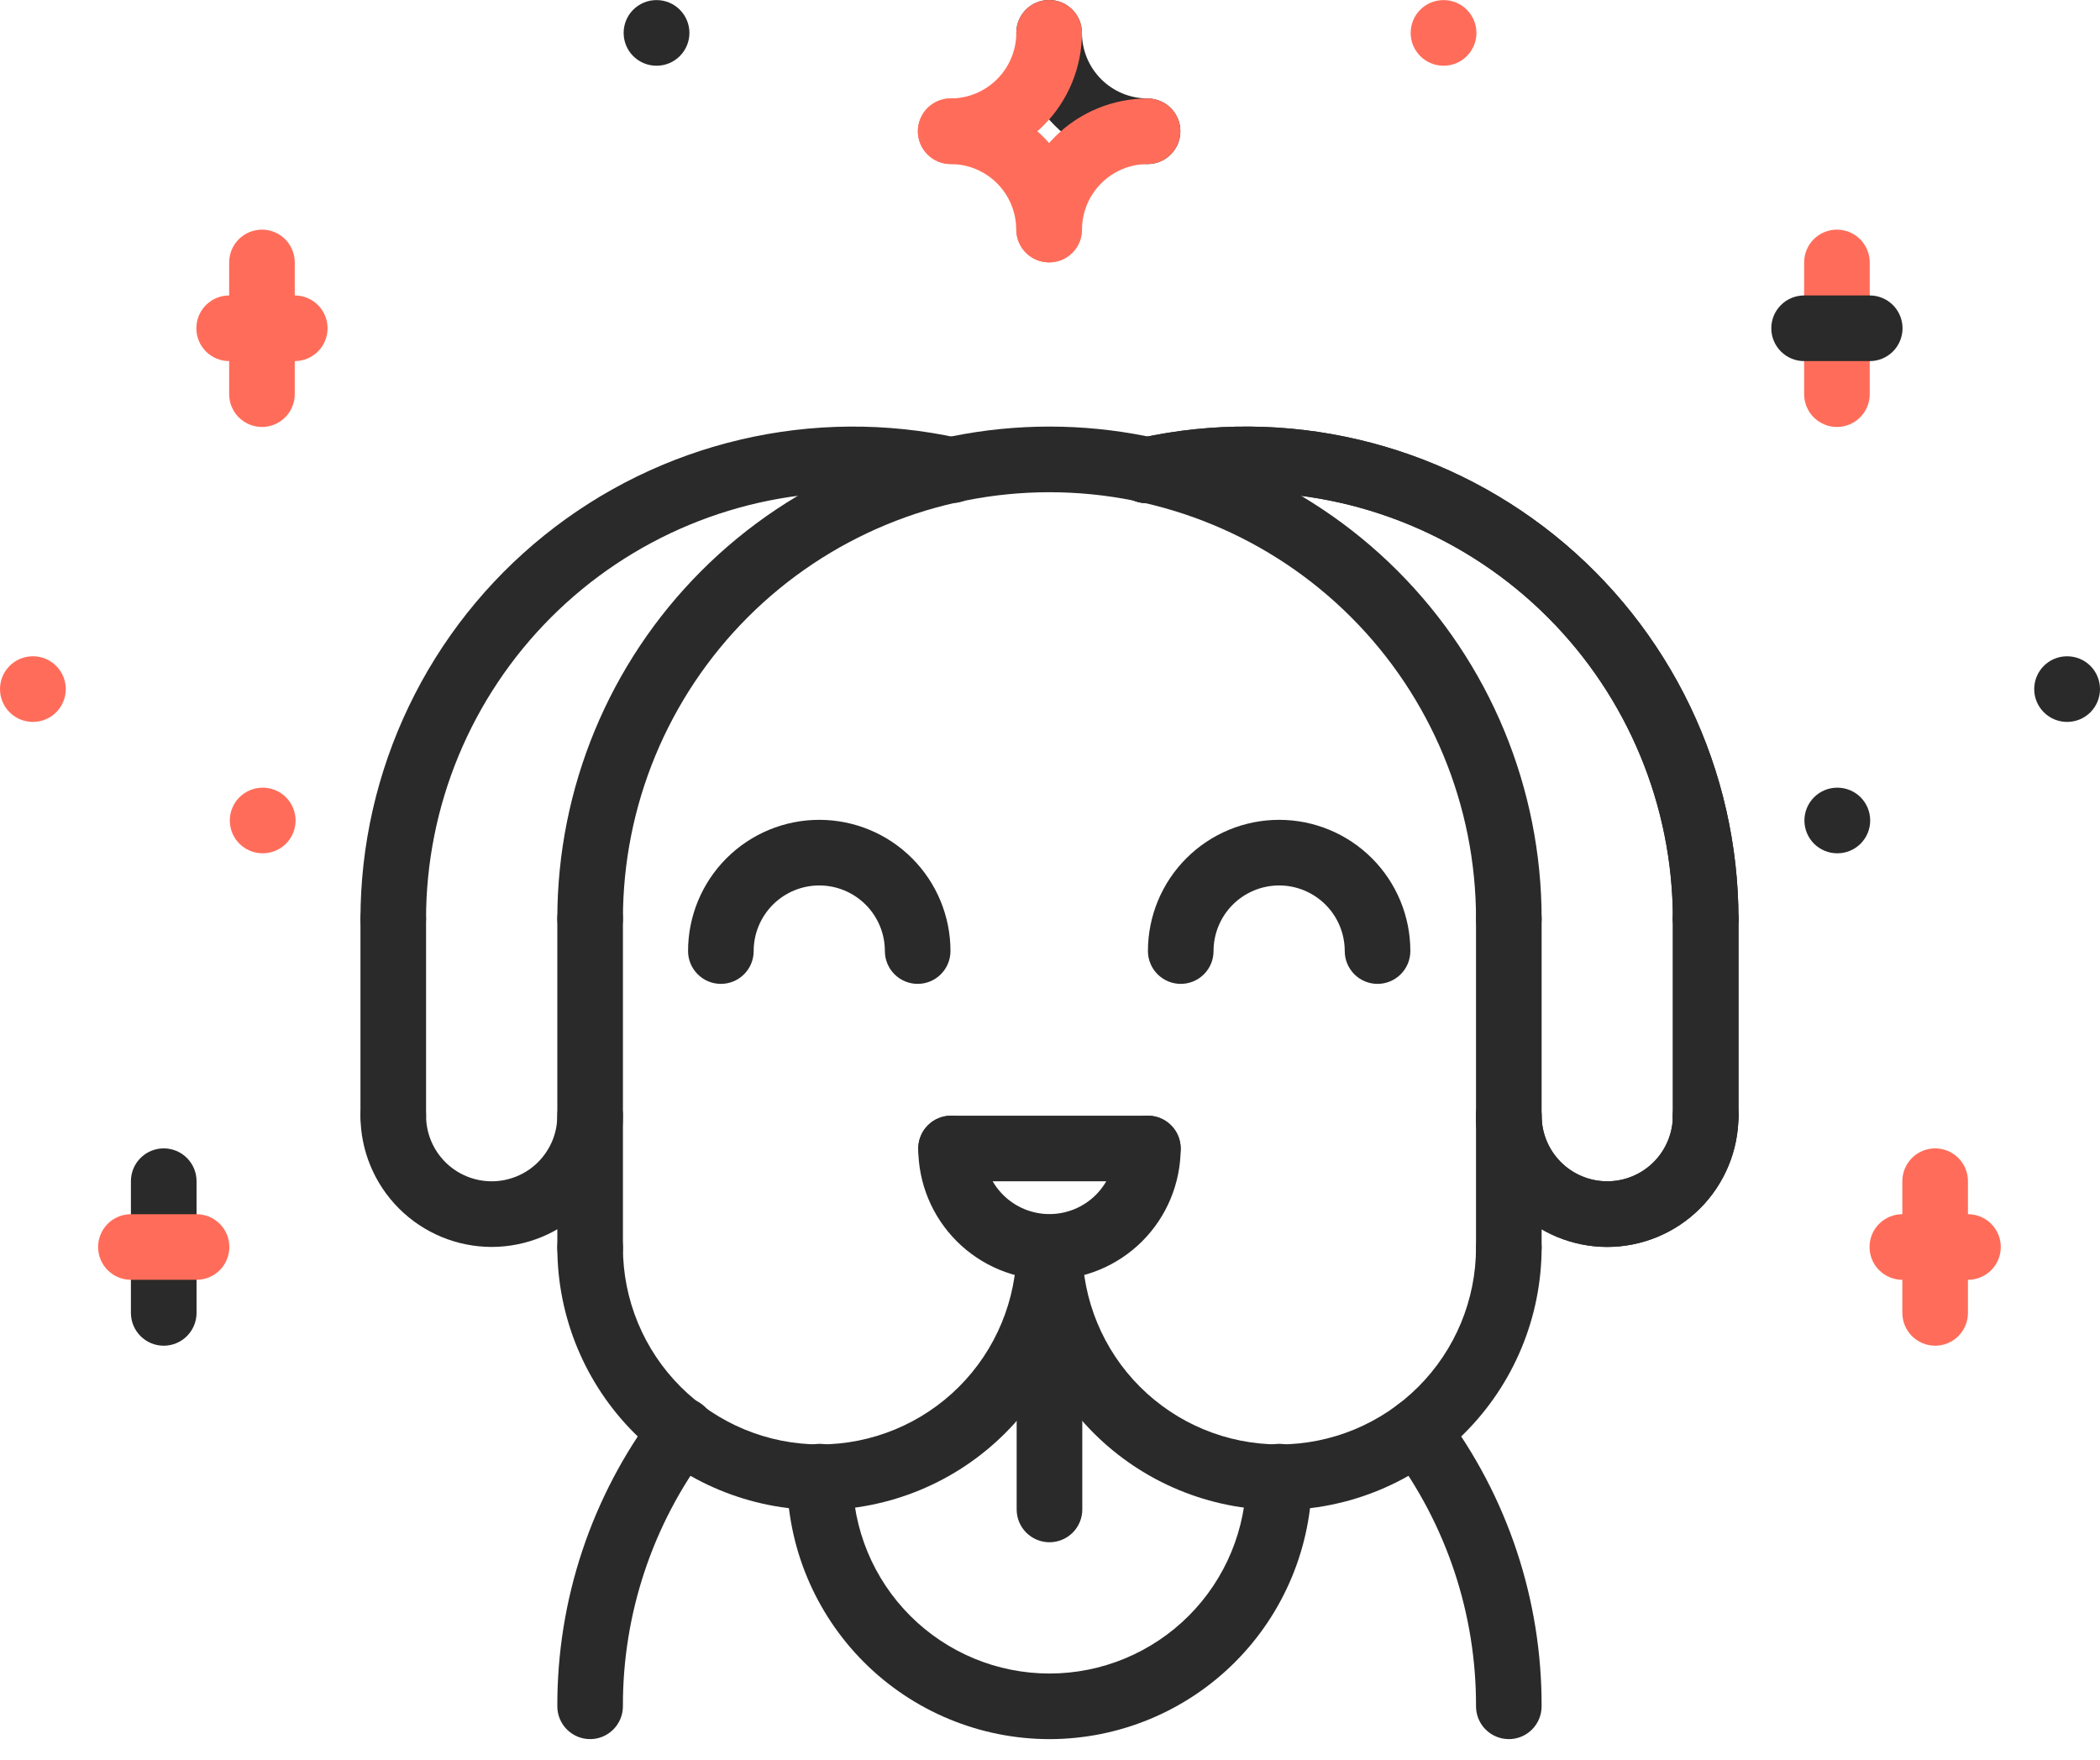
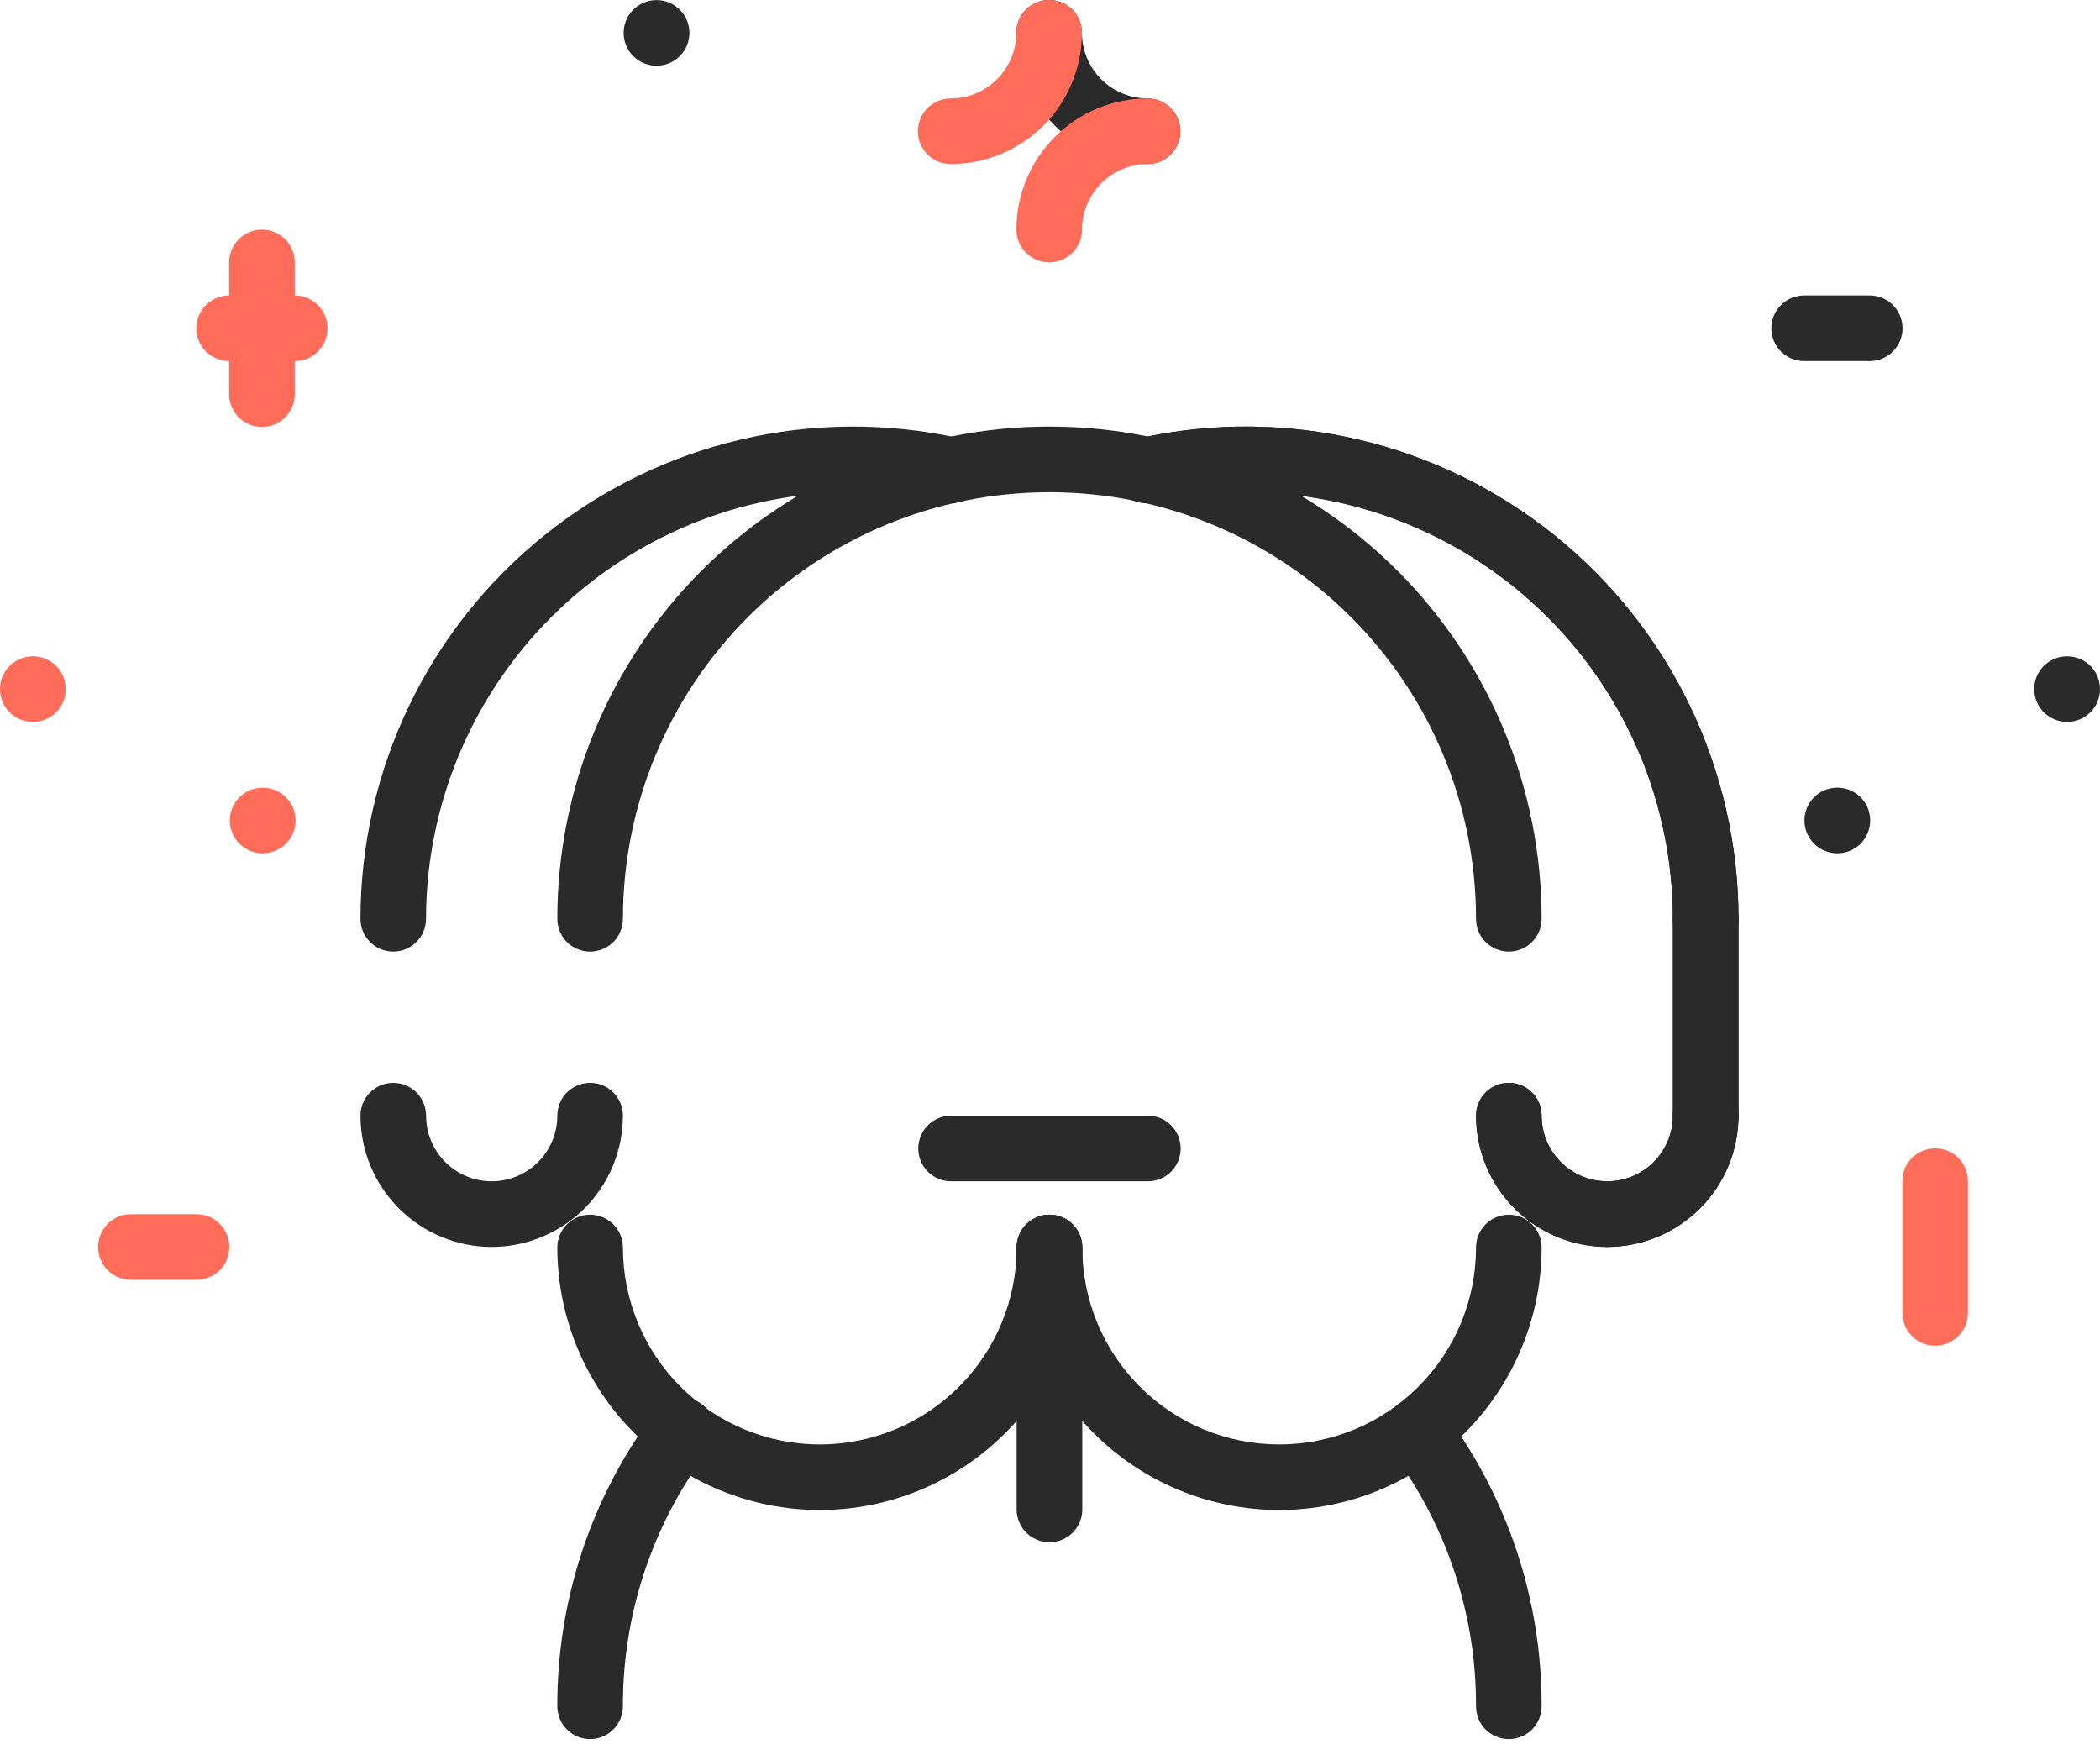
<svg xmlns="http://www.w3.org/2000/svg" fill="none" viewBox="0 0 74 62" height="62" width="74">
  <path fill="#2A2A2A" d="M53.168 33.529C52.861 33.529 52.567 33.407 52.35 33.191C52.133 32.974 52.012 32.68 52.012 32.373C52.012 28.387 50.428 24.564 47.609 21.745C44.791 18.926 40.968 17.343 36.981 17.343C32.995 17.343 29.172 18.926 26.353 21.745C23.535 24.564 21.951 28.387 21.951 32.373C21.951 32.68 21.829 32.974 21.612 33.191C21.396 33.407 21.102 33.529 20.795 33.529C20.488 33.529 20.194 33.407 19.977 33.191C19.761 32.974 19.639 32.68 19.639 32.373C19.639 27.773 21.466 23.362 24.718 20.11C27.971 16.857 32.382 15.03 36.981 15.03C41.581 15.03 45.992 16.857 49.245 20.11C52.497 23.362 54.324 27.773 54.324 32.373C54.324 32.68 54.202 32.974 53.985 33.191C53.769 33.407 53.474 33.529 53.168 33.529Z" />
  <path fill="#2A2A2A" d="M60.105 33.529C59.798 33.529 59.504 33.407 59.287 33.19C59.071 32.974 58.949 32.679 58.949 32.373C58.944 28.388 57.359 24.568 54.541 21.75C51.724 18.932 47.903 17.347 43.919 17.343C42.831 17.342 41.747 17.459 40.685 17.689C40.534 17.729 40.377 17.737 40.223 17.715C40.069 17.692 39.921 17.638 39.788 17.557C39.655 17.476 39.54 17.368 39.45 17.241C39.359 17.114 39.296 16.971 39.262 16.819C39.229 16.666 39.227 16.509 39.256 16.356C39.285 16.203 39.344 16.057 39.431 15.928C39.517 15.798 39.629 15.688 39.76 15.603C39.89 15.518 40.036 15.46 40.19 15.432C42.723 14.877 45.349 14.897 47.874 15.49C50.399 16.083 52.758 17.235 54.78 18.86C56.801 20.485 58.432 22.542 59.554 24.881C60.676 27.219 61.259 29.779 61.261 32.373C61.261 32.679 61.139 32.974 60.922 33.19C60.706 33.407 60.412 33.529 60.105 33.529ZM53.168 61.276C52.861 61.276 52.567 61.154 52.35 60.937C52.133 60.721 52.012 60.426 52.012 60.12C52.022 56.872 50.97 53.711 49.017 51.116C48.926 50.994 48.86 50.856 48.822 50.709C48.785 50.562 48.776 50.409 48.798 50.258C48.819 50.108 48.87 49.964 48.947 49.833C49.025 49.702 49.127 49.588 49.248 49.497C49.37 49.406 49.508 49.34 49.655 49.302C49.802 49.264 49.955 49.256 50.106 49.277C50.256 49.299 50.401 49.35 50.531 49.427C50.662 49.504 50.776 49.607 50.867 49.728C53.121 52.723 54.335 56.373 54.323 60.121C54.323 60.428 54.201 60.722 53.984 60.939C53.767 61.155 53.473 61.277 53.167 61.277L53.168 61.276ZM20.795 61.276C20.488 61.276 20.194 61.154 19.977 60.937C19.761 60.721 19.639 60.426 19.639 60.12C19.628 56.372 20.842 52.724 23.096 49.729C23.185 49.604 23.299 49.497 23.43 49.416C23.561 49.335 23.707 49.281 23.86 49.257C24.012 49.234 24.168 49.241 24.317 49.278C24.467 49.315 24.608 49.382 24.731 49.475C24.854 49.567 24.958 49.683 25.036 49.816C25.114 49.95 25.164 50.097 25.184 50.25C25.204 50.403 25.193 50.558 25.152 50.707C25.111 50.855 25.041 50.995 24.946 51.116C22.993 53.71 21.941 56.872 21.95 60.12C21.95 60.426 21.828 60.721 21.611 60.937C21.395 61.154 21.102 61.276 20.795 61.276Z" />
  <path fill="#2A2A2A" d="M28.888 53.205C26.436 53.202 24.085 52.226 22.351 50.492C20.617 48.758 19.642 46.408 19.639 43.956C19.639 43.649 19.761 43.355 19.977 43.138C20.194 42.921 20.488 42.799 20.795 42.799C21.102 42.799 21.396 42.921 21.612 43.138C21.829 43.355 21.951 43.649 21.951 43.956C21.951 44.867 22.131 45.769 22.479 46.61C22.828 47.452 23.339 48.217 23.983 48.861C24.627 49.505 25.392 50.016 26.233 50.364C27.075 50.713 27.977 50.893 28.888 50.893C29.799 50.893 30.701 50.713 31.543 50.364C32.384 50.016 33.149 49.505 33.793 48.861C34.438 48.217 34.949 47.452 35.297 46.61C35.646 45.769 35.825 44.867 35.825 43.956C35.825 43.649 35.947 43.355 36.164 43.138C36.381 42.921 36.675 42.799 36.981 42.799C37.288 42.799 37.582 42.921 37.799 43.138C38.016 43.355 38.138 43.649 38.138 43.956C38.135 46.408 37.159 48.758 35.425 50.492C33.691 52.226 31.34 53.202 28.888 53.205Z" />
  <path fill="#2A2A2A" d="M45.075 53.205C42.623 53.202 40.272 52.226 38.538 50.492C36.804 48.758 35.828 46.408 35.825 43.956C35.825 43.649 35.947 43.355 36.164 43.138C36.381 42.921 36.675 42.799 36.981 42.799C37.288 42.799 37.582 42.921 37.799 43.138C38.016 43.355 38.138 43.649 38.138 43.956C38.138 45.795 38.868 47.56 40.169 48.861C41.47 50.162 43.235 50.893 45.075 50.893C46.914 50.893 48.679 50.162 49.98 48.861C51.281 47.56 52.012 45.795 52.012 43.956C52.012 43.649 52.133 43.355 52.35 43.138C52.567 42.921 52.861 42.799 53.168 42.799C53.474 42.799 53.769 42.921 53.985 43.138C54.202 43.355 54.324 43.649 54.324 43.956C54.321 46.408 53.346 48.758 51.612 50.492C49.878 52.226 47.527 53.202 45.075 53.205Z" />
-   <path fill="#2A2A2A" d="M36.981 61.277C34.529 61.274 32.178 60.299 30.444 58.565C28.71 56.831 27.735 54.48 27.732 52.028C27.732 51.721 27.854 51.427 28.071 51.21C28.287 50.993 28.581 50.872 28.888 50.872C29.195 50.872 29.489 50.993 29.706 51.21C29.922 51.427 30.044 51.721 30.044 52.028C30.044 53.868 30.775 55.632 32.076 56.933C33.377 58.234 35.142 58.965 36.981 58.965C38.821 58.965 40.586 58.234 41.887 56.933C43.188 55.632 43.918 53.868 43.918 52.028C43.918 51.721 44.04 51.427 44.257 51.21C44.474 50.993 44.768 50.872 45.075 50.872C45.381 50.872 45.675 50.993 45.892 51.21C46.109 51.427 46.231 51.721 46.231 52.028C46.228 54.48 45.252 56.831 43.518 58.565C41.784 60.299 39.434 61.274 36.981 61.277ZM36.981 45.09C35.756 45.088 34.58 44.6 33.714 43.734C32.847 42.867 32.359 41.692 32.358 40.466C32.358 40.159 32.48 39.865 32.696 39.648C32.913 39.432 33.207 39.31 33.514 39.31C33.821 39.31 34.115 39.432 34.331 39.648C34.548 39.865 34.67 40.159 34.67 40.466C34.67 41.079 34.914 41.667 35.347 42.1C35.781 42.534 36.368 42.777 36.981 42.777C37.594 42.777 38.182 42.534 38.616 42.1C39.049 41.667 39.292 41.079 39.292 40.466C39.292 40.159 39.414 39.865 39.631 39.648C39.848 39.432 40.142 39.31 40.449 39.31C40.755 39.31 41.049 39.432 41.266 39.648C41.483 39.865 41.605 40.159 41.605 40.466C41.603 41.692 41.116 42.867 40.249 43.734C39.382 44.6 38.207 45.088 36.981 45.09ZM32.337 34.666C32.03 34.666 31.736 34.544 31.519 34.327C31.303 34.11 31.181 33.816 31.181 33.509C31.181 32.896 30.937 32.309 30.504 31.875C30.07 31.442 29.483 31.198 28.87 31.198C28.257 31.198 27.669 31.442 27.235 31.875C26.802 32.309 26.558 32.896 26.558 33.509C26.558 33.816 26.437 34.11 26.22 34.327C26.003 34.544 25.709 34.666 25.402 34.666C25.096 34.666 24.802 34.544 24.585 34.327C24.368 34.11 24.246 33.816 24.246 33.509C24.246 32.283 24.733 31.107 25.6 30.24C26.467 29.373 27.643 28.886 28.87 28.886C30.096 28.886 31.272 29.373 32.139 30.24C33.006 31.107 33.493 32.283 33.493 33.509C33.493 33.816 33.371 34.11 33.154 34.327C32.938 34.544 32.644 34.666 32.337 34.666ZM48.542 34.666C48.235 34.666 47.941 34.544 47.724 34.327C47.508 34.11 47.386 33.816 47.386 33.509C47.386 32.896 47.142 32.309 46.709 31.875C46.275 31.442 45.688 31.198 45.075 31.198C44.462 31.198 43.874 31.442 43.44 31.875C43.007 32.309 42.763 32.896 42.763 33.509C42.763 33.816 42.642 34.11 42.425 34.327C42.208 34.544 41.914 34.666 41.607 34.666C41.301 34.666 41.007 34.544 40.79 34.327C40.573 34.11 40.451 33.816 40.451 33.509C40.451 32.283 40.938 31.107 41.805 30.24C42.672 29.373 43.848 28.886 45.075 28.886C46.301 28.886 47.477 29.373 48.344 30.24C49.211 31.107 49.698 32.283 49.698 33.509C49.698 33.816 49.576 34.11 49.359 34.327C49.143 34.544 48.849 34.666 48.542 34.666ZM20.795 45.111C20.488 45.111 20.194 44.99 19.977 44.773C19.761 44.556 19.639 44.262 19.639 43.955V32.373C19.639 32.066 19.761 31.772 19.977 31.555C20.194 31.338 20.488 31.217 20.795 31.217C21.102 31.217 21.396 31.338 21.612 31.555C21.829 31.772 21.951 32.066 21.951 32.373V43.955C21.951 44.262 21.829 44.556 21.612 44.773C21.396 44.99 21.102 45.111 20.795 45.111ZM53.168 45.111C52.861 45.111 52.567 44.99 52.35 44.773C52.133 44.556 52.012 44.262 52.012 43.955V32.373C52.012 32.066 52.133 31.772 52.35 31.555C52.567 31.338 52.861 31.217 53.168 31.217C53.474 31.217 53.769 31.338 53.985 31.555C54.202 31.772 54.324 32.066 54.324 32.373V43.955C54.324 44.262 54.202 44.556 53.985 44.773C53.769 44.99 53.474 45.111 53.168 45.111Z" />
  <path fill="#2A2A2A" d="M40.449 41.622H33.514C33.208 41.622 32.913 41.501 32.697 41.284C32.48 41.067 32.358 40.773 32.358 40.466C32.358 40.16 32.48 39.865 32.697 39.649C32.913 39.432 33.208 39.31 33.514 39.31H40.449C40.755 39.31 41.05 39.432 41.266 39.649C41.483 39.865 41.605 40.16 41.605 40.466C41.605 40.773 41.483 41.067 41.266 41.284C41.05 41.501 40.755 41.622 40.449 41.622ZM36.981 54.34C36.675 54.34 36.381 54.218 36.164 54.002C35.947 53.785 35.825 53.491 35.825 53.184V43.956C35.825 43.649 35.947 43.355 36.164 43.138C36.381 42.921 36.675 42.799 36.981 42.799C37.288 42.799 37.582 42.921 37.799 43.138C38.016 43.355 38.138 43.649 38.138 43.956V53.184C38.138 53.491 38.016 53.785 37.799 54.002C37.582 54.218 37.288 54.34 36.981 54.34ZM56.636 43.935C55.41 43.934 54.235 43.446 53.368 42.579C52.501 41.712 52.013 40.536 52.012 39.31C52.012 39.003 52.134 38.709 52.35 38.492C52.567 38.276 52.861 38.154 53.168 38.154C53.475 38.154 53.769 38.276 53.986 38.492C54.202 38.709 54.324 39.003 54.324 39.31C54.324 39.923 54.568 40.511 55.001 40.945C55.435 41.379 56.023 41.622 56.636 41.622C57.25 41.622 57.838 41.379 58.272 40.945C58.705 40.511 58.949 39.923 58.949 39.31C58.949 39.003 59.071 38.709 59.288 38.492C59.504 38.276 59.798 38.154 60.105 38.154C60.412 38.154 60.706 38.276 60.923 38.492C61.139 38.709 61.261 39.003 61.261 39.31C61.26 40.536 60.772 41.712 59.905 42.579C59.038 43.446 57.863 43.934 56.636 43.935Z" />
  <path fill="#2A2A2A" d="M60.105 40.466C59.798 40.466 59.504 40.344 59.287 40.128C59.071 39.911 58.949 39.617 58.949 39.31V32.373C58.949 32.066 59.071 31.772 59.287 31.555C59.504 31.339 59.798 31.217 60.105 31.217C60.411 31.217 60.706 31.339 60.922 31.555C61.139 31.772 61.261 32.066 61.261 32.373V39.31C61.261 39.617 61.139 39.911 60.922 40.128C60.706 40.344 60.411 40.466 60.105 40.466Z" />
  <path fill="#2A2A2A" d="M60.105 33.529C59.798 33.529 59.504 33.407 59.287 33.19C59.071 32.974 58.949 32.679 58.949 32.373C58.944 28.388 57.359 24.568 54.541 21.75C51.724 18.932 47.903 17.347 43.918 17.343C42.831 17.342 41.747 17.459 40.684 17.689C40.534 17.729 40.377 17.737 40.223 17.715C40.069 17.692 39.921 17.638 39.788 17.557C39.655 17.476 39.54 17.368 39.45 17.241C39.359 17.114 39.295 16.971 39.262 16.819C39.229 16.666 39.227 16.509 39.255 16.356C39.284 16.203 39.344 16.057 39.431 15.928C39.517 15.798 39.629 15.688 39.76 15.603C39.89 15.518 40.036 15.46 40.19 15.432C42.723 14.877 45.349 14.897 47.874 15.49C50.398 16.083 52.758 17.235 54.78 18.86C56.801 20.485 58.432 22.542 59.554 24.881C60.676 27.219 61.259 29.779 61.261 32.373C61.261 32.679 61.139 32.974 60.922 33.19C60.706 33.407 60.411 33.529 60.105 33.529ZM56.636 43.935C55.41 43.933 54.234 43.446 53.367 42.579C52.501 41.712 52.013 40.536 52.012 39.31C52.012 39.003 52.133 38.709 52.35 38.492C52.567 38.276 52.861 38.154 53.168 38.154C53.474 38.154 53.769 38.276 53.985 38.492C54.202 38.709 54.324 39.003 54.324 39.31C54.324 39.923 54.568 40.511 55.001 40.945C55.435 41.379 56.023 41.622 56.636 41.622C57.25 41.622 57.838 41.379 58.271 40.945C58.705 40.511 58.949 39.923 58.949 39.31C58.949 39.003 59.071 38.709 59.287 38.492C59.504 38.276 59.798 38.154 60.105 38.154C60.411 38.154 60.706 38.276 60.922 38.492C61.139 38.709 61.261 39.003 61.261 39.31C61.26 40.536 60.772 41.712 59.905 42.579C59.038 43.446 57.862 43.933 56.636 43.935Z" />
  <path fill="#2A2A2A" d="M60.105 40.466C59.798 40.466 59.504 40.344 59.287 40.127C59.071 39.911 58.949 39.617 58.949 39.31V32.373C58.949 32.066 59.071 31.772 59.287 31.555C59.504 31.338 59.798 31.217 60.105 31.217C60.412 31.217 60.706 31.338 60.922 31.555C61.139 31.772 61.261 32.066 61.261 32.373V39.31C61.261 39.617 61.139 39.911 60.922 40.127C60.706 40.344 60.412 40.466 60.105 40.466ZM13.858 33.529C13.551 33.529 13.257 33.407 13.04 33.19C12.823 32.974 12.702 32.679 12.702 32.373C12.704 29.779 13.287 27.219 14.409 24.881C15.53 22.542 17.162 20.485 19.183 18.86C21.204 17.235 23.564 16.083 26.089 15.49C28.614 14.897 31.239 14.877 33.773 15.432C33.925 15.462 34.069 15.521 34.197 15.607C34.325 15.692 34.435 15.803 34.52 15.932C34.605 16.061 34.663 16.205 34.691 16.357C34.719 16.509 34.717 16.665 34.684 16.815C34.651 16.966 34.588 17.109 34.499 17.235C34.41 17.361 34.297 17.468 34.166 17.549C34.035 17.631 33.889 17.685 33.736 17.71C33.584 17.734 33.428 17.727 33.278 17.691C32.215 17.459 31.131 17.343 30.043 17.343C26.058 17.347 22.238 18.932 19.42 21.75C16.602 24.568 15.017 28.388 15.013 32.373C15.013 32.679 14.891 32.974 14.674 33.19C14.457 33.407 14.163 33.529 13.857 33.529H13.858ZM17.326 43.935C16.1 43.933 14.925 43.446 14.058 42.579C13.191 41.712 12.703 40.536 12.702 39.31C12.702 39.003 12.823 38.709 13.04 38.492C13.257 38.276 13.551 38.154 13.858 38.154C14.165 38.154 14.459 38.276 14.675 38.492C14.892 38.709 15.014 39.003 15.014 39.31C15.014 39.614 15.074 39.914 15.19 40.195C15.306 40.475 15.477 40.73 15.691 40.945C15.906 41.16 16.161 41.33 16.442 41.446C16.722 41.562 17.023 41.622 17.326 41.622C17.63 41.622 17.931 41.562 18.211 41.446C18.492 41.33 18.747 41.16 18.962 40.945C19.176 40.73 19.346 40.475 19.463 40.195C19.579 39.914 19.639 39.614 19.639 39.31C19.639 39.003 19.761 38.709 19.977 38.492C20.194 38.276 20.488 38.154 20.795 38.154C21.102 38.154 21.396 38.276 21.612 38.492C21.829 38.709 21.951 39.003 21.951 39.31C21.95 40.536 21.462 41.712 20.595 42.579C19.728 43.446 18.552 43.933 17.326 43.935Z" />
-   <path fill="#2A2A2A" d="M13.858 40.466C13.551 40.466 13.257 40.344 13.04 40.128C12.824 39.911 12.702 39.617 12.702 39.31V32.373C12.702 32.066 12.824 31.772 13.04 31.555C13.257 31.339 13.551 31.217 13.858 31.217C14.165 31.217 14.459 31.339 14.676 31.555C14.892 31.772 15.014 32.066 15.014 32.373V39.31C15.014 39.617 14.892 39.911 14.676 40.128C14.459 40.344 14.165 40.466 13.858 40.466ZM5.769 47.415C5.463 47.415 5.169 47.293 4.952 47.076C4.735 46.859 4.613 46.565 4.613 46.259V41.618C4.613 41.311 4.735 41.017 4.952 40.8C5.169 40.583 5.463 40.462 5.769 40.462C6.076 40.462 6.37 40.583 6.587 40.8C6.804 41.017 6.926 41.311 6.926 41.618V46.259C6.926 46.565 6.804 46.859 6.587 47.076C6.37 47.293 6.076 47.415 5.769 47.415Z" />
  <path fill="#FF6D5A" d="M6.926 45.093H4.613C4.307 45.093 4.012 44.971 3.796 44.755C3.579 44.538 3.457 44.244 3.457 43.937C3.457 43.63 3.579 43.336 3.796 43.119C4.012 42.903 4.307 42.781 4.613 42.781H6.926C7.232 42.781 7.526 42.903 7.743 43.119C7.96 43.336 8.082 43.63 8.082 43.937C8.082 44.244 7.96 44.538 7.743 44.755C7.526 44.971 7.232 45.093 6.926 45.093ZM9.231 15.044C8.924 15.044 8.63 14.922 8.413 14.705C8.197 14.489 8.075 14.194 8.075 13.888V9.247C8.075 8.94 8.197 8.646 8.413 8.429C8.63 8.213 8.924 8.091 9.231 8.091C9.538 8.091 9.832 8.213 10.049 8.429C10.265 8.646 10.387 8.94 10.387 9.247V13.888C10.387 14.194 10.265 14.489 10.049 14.705C9.832 14.922 9.538 15.044 9.231 15.044Z" />
  <path fill="#FF6D5A" d="M10.387 12.723H8.075C7.768 12.723 7.474 12.601 7.257 12.384C7.04 12.167 6.919 11.873 6.919 11.566C6.919 11.26 7.04 10.966 7.257 10.749C7.474 10.532 7.768 10.41 8.075 10.41H10.387C10.694 10.41 10.988 10.532 11.205 10.749C11.421 10.966 11.543 11.26 11.543 11.566C11.543 11.873 11.421 12.167 11.205 12.384C10.988 12.601 10.694 12.723 10.387 12.723ZM9.26 30.065C9.108 30.066 8.958 30.037 8.817 29.979C8.676 29.922 8.549 29.837 8.441 29.731C8.333 29.624 8.247 29.497 8.188 29.357C8.129 29.217 8.099 29.067 8.098 28.915C8.097 28.763 8.126 28.613 8.184 28.472C8.241 28.331 8.326 28.203 8.432 28.096C8.539 27.988 8.666 27.902 8.806 27.843C8.946 27.784 9.096 27.754 9.248 27.753H9.26C9.566 27.753 9.861 27.875 10.077 28.091C10.294 28.308 10.416 28.602 10.416 28.909C10.416 29.216 10.294 29.51 10.077 29.727C9.861 29.943 9.566 30.065 9.26 30.065ZM1.162 25.436C1.01 25.437 0.86 25.407 0.719 25.35C0.579 25.293 0.451 25.208 0.343 25.101C0.125 24.886 0.002 24.592 1.44723e-05 24.285C-0.002 23.979 0.119 23.684 0.335 23.466C0.55 23.248 0.844 23.125 1.15 23.123H1.162C1.469 23.123 1.763 23.245 1.98 23.462C2.196 23.679 2.318 23.973 2.318 24.28C2.318 24.586 2.196 24.88 1.98 25.097C1.763 25.314 1.469 25.436 1.162 25.436ZM68.191 47.415C67.885 47.415 67.591 47.293 67.374 47.076C67.157 46.859 67.035 46.565 67.035 46.259V41.618C67.035 41.311 67.157 41.017 67.374 40.8C67.591 40.583 67.885 40.462 68.191 40.462C68.498 40.462 68.792 40.583 69.009 40.8C69.226 41.017 69.347 41.311 69.347 41.618V46.259C69.347 46.565 69.226 46.859 69.009 47.076C68.792 47.293 68.498 47.415 68.191 47.415Z" />
-   <path fill="#FF6D5A" d="M69.348 45.093H67.035C66.729 45.093 66.435 44.971 66.218 44.755C66.001 44.538 65.879 44.244 65.879 43.937C65.879 43.63 66.001 43.336 66.218 43.119C66.435 42.903 66.729 42.781 67.035 42.781H69.348C69.654 42.781 69.948 42.903 70.165 43.119C70.382 43.336 70.504 43.63 70.504 43.937C70.504 44.244 70.382 44.538 70.165 44.755C69.948 44.971 69.654 45.093 69.348 45.093ZM64.73 15.044C64.423 15.044 64.129 14.922 63.912 14.705C63.696 14.489 63.574 14.194 63.574 13.888V9.247C63.574 8.94 63.696 8.646 63.912 8.429C64.129 8.213 64.423 8.091 64.73 8.091C65.037 8.091 65.331 8.213 65.547 8.429C65.764 8.646 65.886 8.94 65.886 9.247V13.888C65.886 14.194 65.764 14.489 65.547 14.705C65.331 14.922 65.037 15.044 64.73 15.044Z" />
  <path fill="#2A2A2A" d="M65.886 12.723H63.574C63.267 12.723 62.973 12.601 62.756 12.384C62.539 12.167 62.417 11.873 62.417 11.566C62.417 11.26 62.539 10.966 62.756 10.749C62.973 10.532 63.267 10.41 63.574 10.41H65.886C66.193 10.41 66.487 10.532 66.704 10.749C66.92 10.966 67.042 11.26 67.042 11.566C67.042 11.873 66.92 12.167 66.704 12.384C66.487 12.601 66.193 12.723 65.886 12.723ZM64.746 30.065C64.439 30.067 64.145 29.946 63.927 29.731C63.709 29.515 63.586 29.221 63.584 28.915C63.583 28.608 63.703 28.314 63.919 28.096C64.134 27.878 64.428 27.754 64.734 27.753H64.746C65.053 27.753 65.347 27.875 65.564 28.091C65.78 28.308 65.902 28.602 65.902 28.909C65.902 29.216 65.78 29.51 65.564 29.727C65.347 29.943 65.053 30.065 64.746 30.065ZM72.844 25.436C72.537 25.437 72.243 25.317 72.025 25.101C71.807 24.886 71.683 24.592 71.682 24.285C71.68 23.979 71.801 23.684 72.016 23.466C72.232 23.248 72.526 23.125 72.832 23.124H72.844C73.151 23.124 73.445 23.245 73.662 23.462C73.878 23.679 74 23.973 74 24.28C74 24.586 73.878 24.88 73.662 25.097C73.445 25.314 73.151 25.436 72.844 25.436ZM23.138 2.316C22.831 2.317 22.536 2.197 22.318 1.981C22.1 1.766 21.977 1.472 21.976 1.165C21.974 0.859 22.094 0.564 22.31 0.346C22.526 0.128 22.819 0.005 23.126 0.003H23.138C23.444 0.003 23.738 0.125 23.955 0.342C24.172 0.559 24.294 0.853 24.294 1.16C24.294 1.466 24.172 1.76 23.955 1.977C23.738 2.194 23.444 2.316 23.138 2.316ZM40.437 5.781C39.211 5.78 38.036 5.292 37.169 4.425C36.302 3.558 35.814 2.382 35.813 1.156C35.813 0.85 35.934 0.555 36.151 0.339C36.368 0.122 36.662 0 36.969 0C37.276 0 37.57 0.122 37.786 0.339C38.003 0.555 38.125 0.85 38.125 1.156C38.126 1.769 38.37 2.357 38.803 2.79C39.237 3.224 39.825 3.468 40.437 3.469C40.744 3.469 41.038 3.59 41.255 3.807C41.472 4.024 41.594 4.318 41.594 4.625C41.594 4.931 41.472 5.225 41.255 5.442C41.038 5.659 40.744 5.781 40.437 5.781Z" />
  <path fill="#FF6D5A" d="M36.972 9.245C36.666 9.245 36.371 9.123 36.155 8.906C35.938 8.69 35.816 8.395 35.816 8.089C35.817 6.864 36.305 5.689 37.171 4.823C38.038 3.957 39.212 3.47 40.437 3.469C40.744 3.469 41.038 3.591 41.255 3.807C41.471 4.024 41.593 4.318 41.593 4.625C41.593 4.932 41.471 5.226 41.255 5.442C41.038 5.659 40.744 5.781 40.437 5.781C39.825 5.782 39.238 6.025 38.806 6.458C38.373 6.89 38.129 7.477 38.128 8.089C38.128 8.395 38.007 8.69 37.79 8.906C37.573 9.123 37.279 9.245 36.972 9.245Z" />
  <path fill="#FF6D5A" d="M33.5 5.781C33.194 5.781 32.9 5.659 32.683 5.442C32.466 5.225 32.344 4.931 32.344 4.625C32.344 4.318 32.466 4.024 32.683 3.807C32.9 3.59 33.194 3.469 33.5 3.469C34.113 3.468 34.701 3.224 35.135 2.79C35.568 2.357 35.812 1.769 35.813 1.156C35.813 1.004 35.843 0.854 35.901 0.714C35.959 0.573 36.044 0.446 36.151 0.339C36.259 0.231 36.386 0.146 36.526 0.088C36.667 0.03 36.817 0 36.969 0C37.121 0 37.271 0.03 37.411 0.088C37.552 0.146 37.679 0.231 37.786 0.339C37.894 0.446 37.979 0.573 38.037 0.714C38.095 0.854 38.125 1.004 38.125 1.156C38.124 2.382 37.636 3.558 36.769 4.425C35.902 5.292 34.727 5.78 33.5 5.781Z" />
-   <path fill="#FF6D5A" d="M36.965 9.245C36.659 9.245 36.365 9.123 36.148 8.906C35.931 8.689 35.809 8.395 35.809 8.089C35.808 7.477 35.565 6.89 35.132 6.457C34.699 6.025 34.112 5.781 33.5 5.781C33.194 5.781 32.9 5.659 32.683 5.442C32.466 5.225 32.344 4.931 32.344 4.625C32.344 4.318 32.466 4.024 32.683 3.807C32.9 3.59 33.194 3.468 33.5 3.468C34.725 3.47 35.9 3.957 36.766 4.823C37.633 5.689 38.12 6.864 38.122 8.089C38.122 8.395 38 8.689 37.783 8.906C37.566 9.123 37.272 9.245 36.965 9.245ZM50.871 2.316C50.564 2.317 50.27 2.197 50.052 1.981C49.834 1.765 49.71 1.472 49.709 1.165C49.707 0.859 49.828 0.564 50.043 0.346C50.259 0.128 50.553 0.005 50.859 0.003H50.871C51.178 0.003 51.471 0.125 51.688 0.342C51.905 0.559 52.027 0.853 52.027 1.16C52.027 1.466 51.905 1.76 51.688 1.977C51.471 2.194 51.178 2.316 50.871 2.316Z" />
</svg>